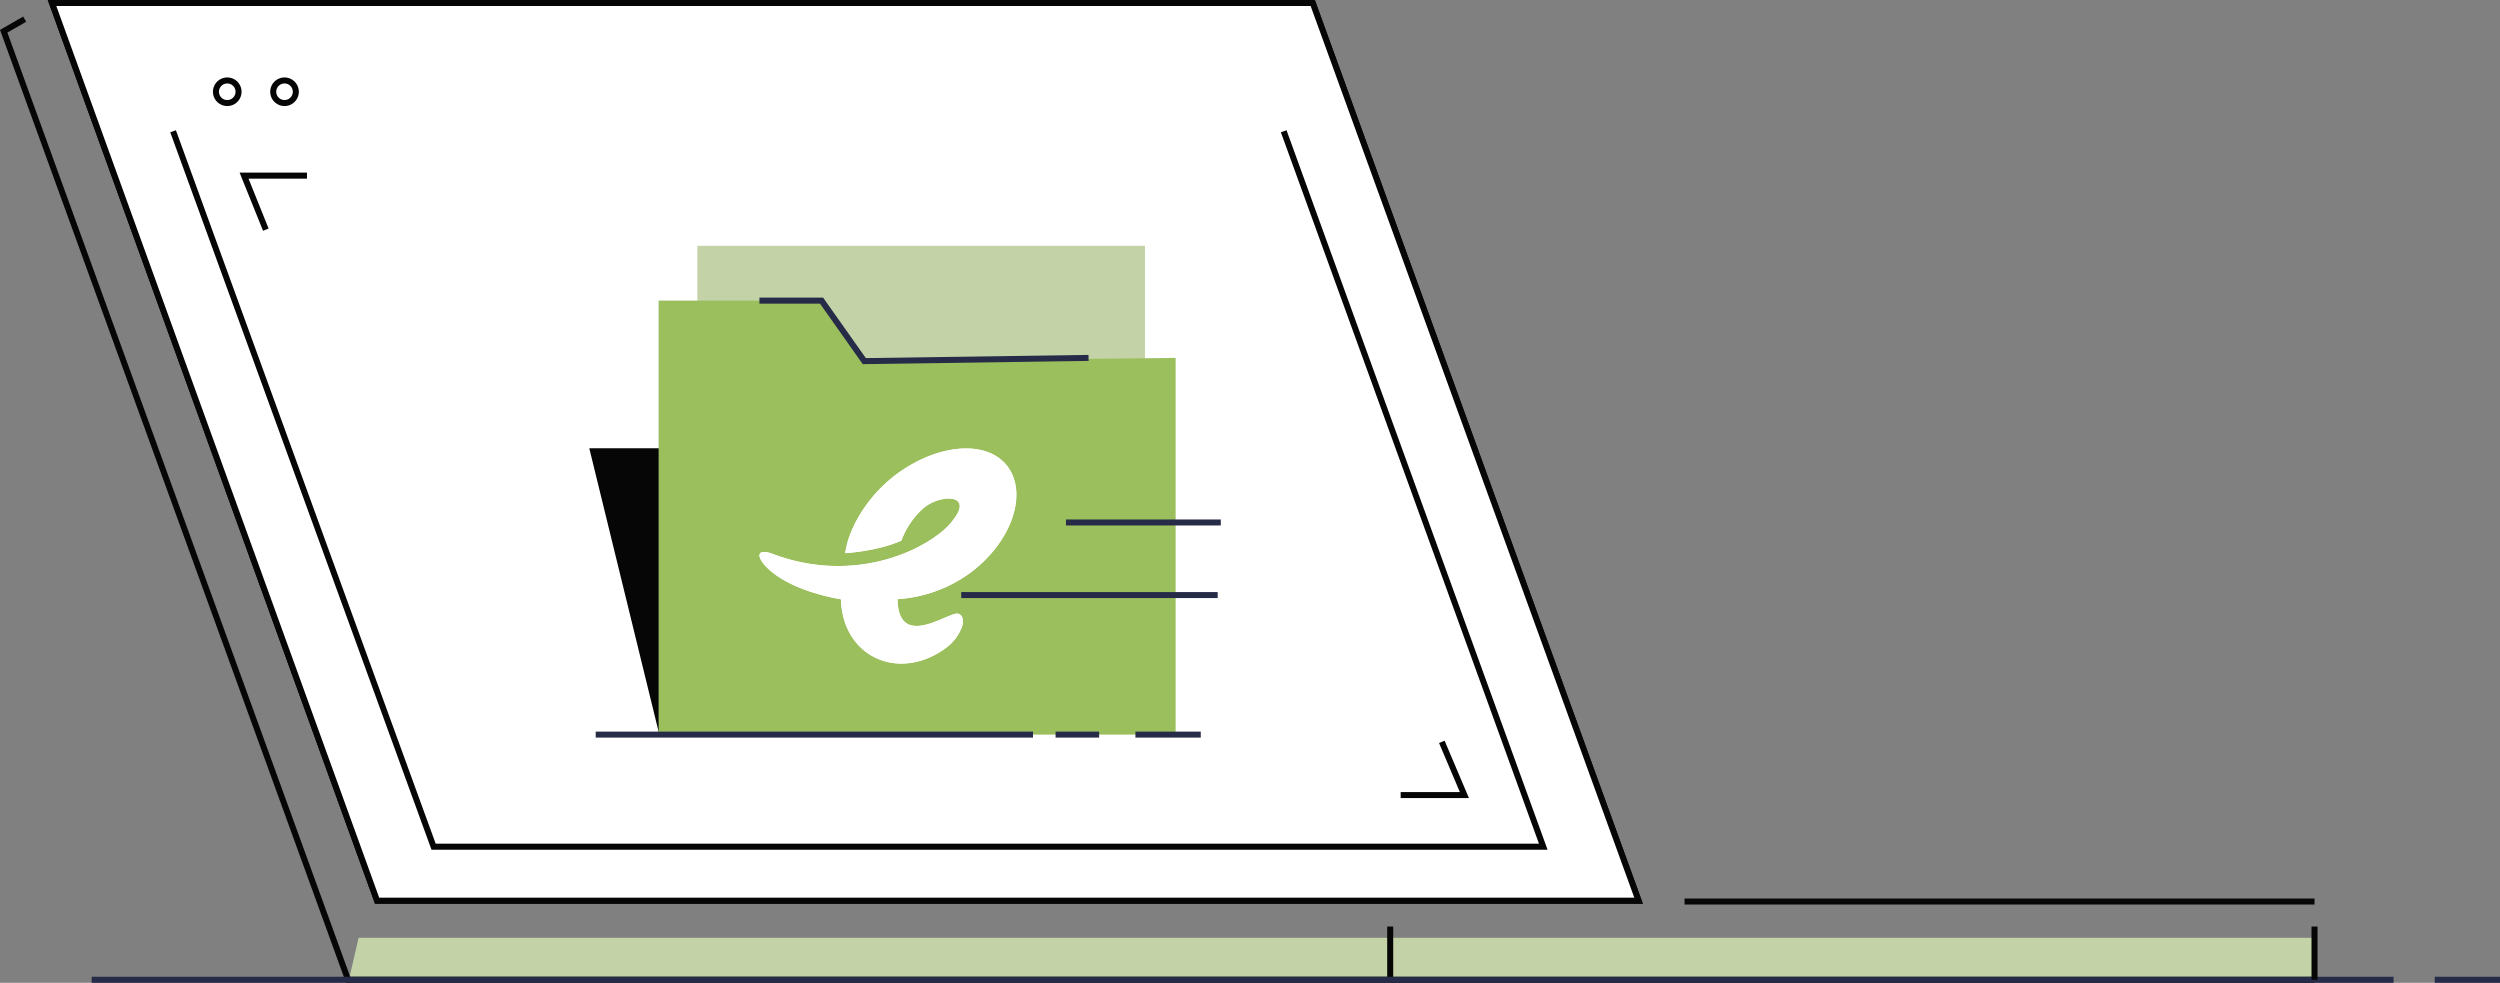
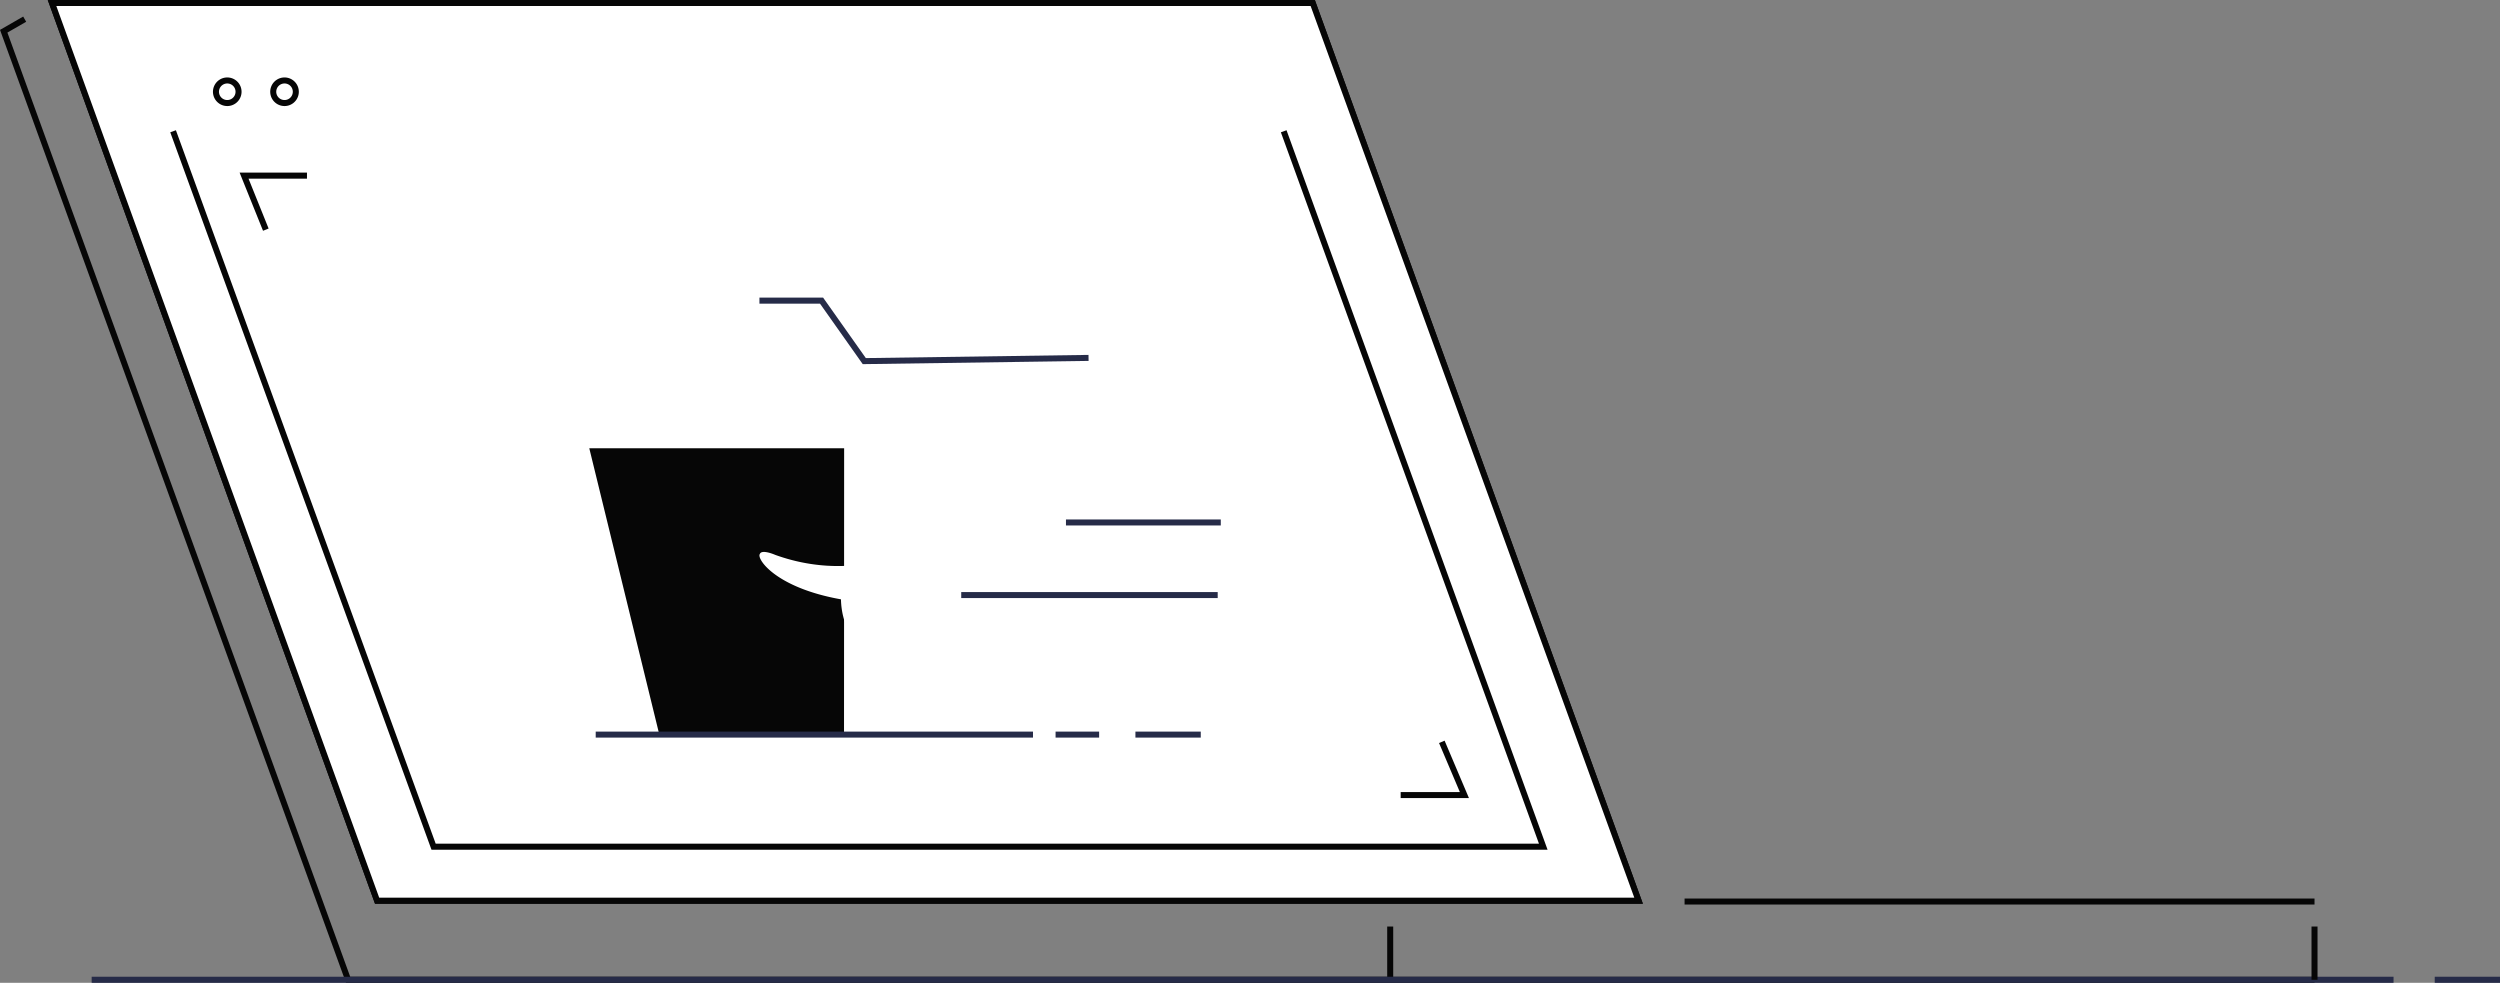
<svg xmlns="http://www.w3.org/2000/svg" id="a0be4ba7-05b9-4d27-b4b3-1a060ecc2863" data-name="Capa 1" viewBox="0 0 606.8 238.54">
  <rect x="0" y="0" width="606.8" height="238.54" fill="#808080" stroke="none" />
  <defs>
    <clipPath id="efe98796-6738-4c58-b805-07dda8e15f29" transform="translate(-97.84 -280.75)">
-       <path d="M314.49,396.6c-6.42,5.11-10.74,12.6-11.5,18.41,0,0,7.88-.44,13.63-3.05a19.59,19.59,0,0,1,5-7.54c3.58-3.59,12.5-4.16,7.86,2.15a16.64,16.64,0,0,1-3.42,3.54l-.38.33h-.06c-7.43,5.71-22.62,11.11-39.59,5,0,0-3.32-1.47-3.76-.22-.85,1.13,3.76,8.16,19.69,11,.12,5.76,2.73,11,7.48,13.71,5.7,3.29,12.92,2.13,18.51-2.31a11.23,11.23,0,0,0,3.54-5.19v0c.23-1.39-.08-2.53-1.18-2.74-.7-.13-2.37.69-4.32,1.49-4.35,1.81-10.18,3.61-10.3-5a33.64,33.64,0,0,0,17.54-6.31c10.44-7.72,14.16-19.63,9-26.12-2.21-2.77-5.76-4.15-9.89-4.15-5.54,0-12.06,2.4-17.87,7" fill="#fff" />
-     </clipPath>
+       </clipPath>
  </defs>
-   <path d="M120.08,473.34" transform="translate(-97.84 -280.75)" fill="none" stroke="#060606" stroke-width="2.06" />
-   <path d="M659.62,518.56,659,508.38H184.88l-2.35,10.18Z" transform="translate(-97.84 -280.75)" fill="#c3d3a7" fill-rule="evenodd" />
  <path d="M506.72,499.57h152.9m-224,19h224M103.83,285.4l-5.09,2.93,83.59,230.23H435.27V505.64" transform="translate(-97.84 -280.75)" fill="none" stroke="#060606" stroke-width="1.46" />
  <path d="M495.56,499.37,416.47,281.48h-306l78.9,217.89Z" transform="translate(-97.84 -280.75)" fill="none" stroke="#060606" stroke-width="1.46" fill-rule="evenodd" />
  <path d="M495.56,499.37,416.47,281.48h-306l78.9,217.89Z" transform="translate(-97.84 -280.75)" fill="#fff" stroke="#060606" stroke-width="1.46" />
  <path d="M409.42,312.61l63,173.65H203.08L139.85,312.61" transform="translate(-97.84 -280.75)" fill="none" stroke="#060606" stroke-width="1.46" />
  <path d="M153,300.28a2.74,2.74,0,1,0,2.74,2.74A2.74,2.74,0,0,0,153,300.28Zm13.9,0a2.74,2.74,0,1,0,2.74,2.74A2.74,2.74,0,0,0,166.87,300.28Z" transform="translate(-97.84 -280.75)" fill="none" stroke="#060606" stroke-width="1.46" fill-rule="evenodd" />
-   <path d="M267.1,426.55H375.75V340.41H267.1Z" transform="translate(-97.84 -280.75)" fill="#c3d3a7" fill-rule="evenodd" />
  <path d="M302.73,389.55H240.87l17,69.5h44.83Z" transform="translate(-97.84 -280.75)" fill="#060606" fill-rule="evenodd" />
-   <path d="M297.25,353.72H257.7V459.05H383.19V367.62l-75.57.78-10.37-14.68Z" transform="translate(-97.84 -280.75)" fill="#9cbf5d" fill-rule="evenodd" />
  <path d="M362.05,367.62l-54.43.78-10.37-14.68H282.17m74.4,53.84h37.58m-63,17.62h62.25m-44.83,33.87H242.43m131,0h15.86m-35.24,0h10.57" transform="translate(-97.84 -280.75)" fill="none" stroke="#262b48" stroke-width="1.46" />
  <path d="M123.6,518.56H678.8m10,0h15.86m-584.57,0H551.75" transform="translate(-97.84 -280.75)" fill="none" stroke="#262b48" stroke-width="1.46" />
  <path d="M659.62,505.64v12.92M162.36,336.49l-5.28-13.11h15.27M447.8,460.81l5.48,12.92H437.81" transform="translate(-97.84 -280.75)" fill="none" stroke="#060606" stroke-width="1.46" />
  <g>
    <path d="M314.49,396.6c-6.42,5.11-10.74,12.6-11.5,18.41,0,0,7.88-.44,13.63-3.05a19.59,19.59,0,0,1,5-7.54c3.58-3.59,12.5-4.16,7.86,2.15a16.64,16.64,0,0,1-3.42,3.54l-.38.33h-.06c-7.43,5.71-22.62,11.11-39.59,5,0,0-3.32-1.47-3.76-.22-.85,1.13,3.76,8.16,19.69,11,.12,5.76,2.73,11,7.48,13.71,5.7,3.29,12.92,2.13,18.51-2.31a11.23,11.23,0,0,0,3.54-5.19v0c.23-1.39-.08-2.53-1.18-2.74-.7-.13-2.37.69-4.32,1.49-4.35,1.81-10.18,3.61-10.3-5a33.64,33.64,0,0,0,17.54-6.31c10.44-7.72,14.16-19.63,9-26.12-2.21-2.77-5.76-4.15-9.89-4.15-5.54,0-12.06,2.4-17.87,7" transform="translate(-97.84 -280.75)" fill="#fff" />
    <g clip-path="url(#efe98796-6738-4c58-b805-07dda8e15f29)">
      <rect x="271.9" y="374.87" width="85.02" height="83.04" transform="translate(-288.7 5.49) rotate(-38.5)" fill="#fff" />
    </g>
  </g>
</svg>